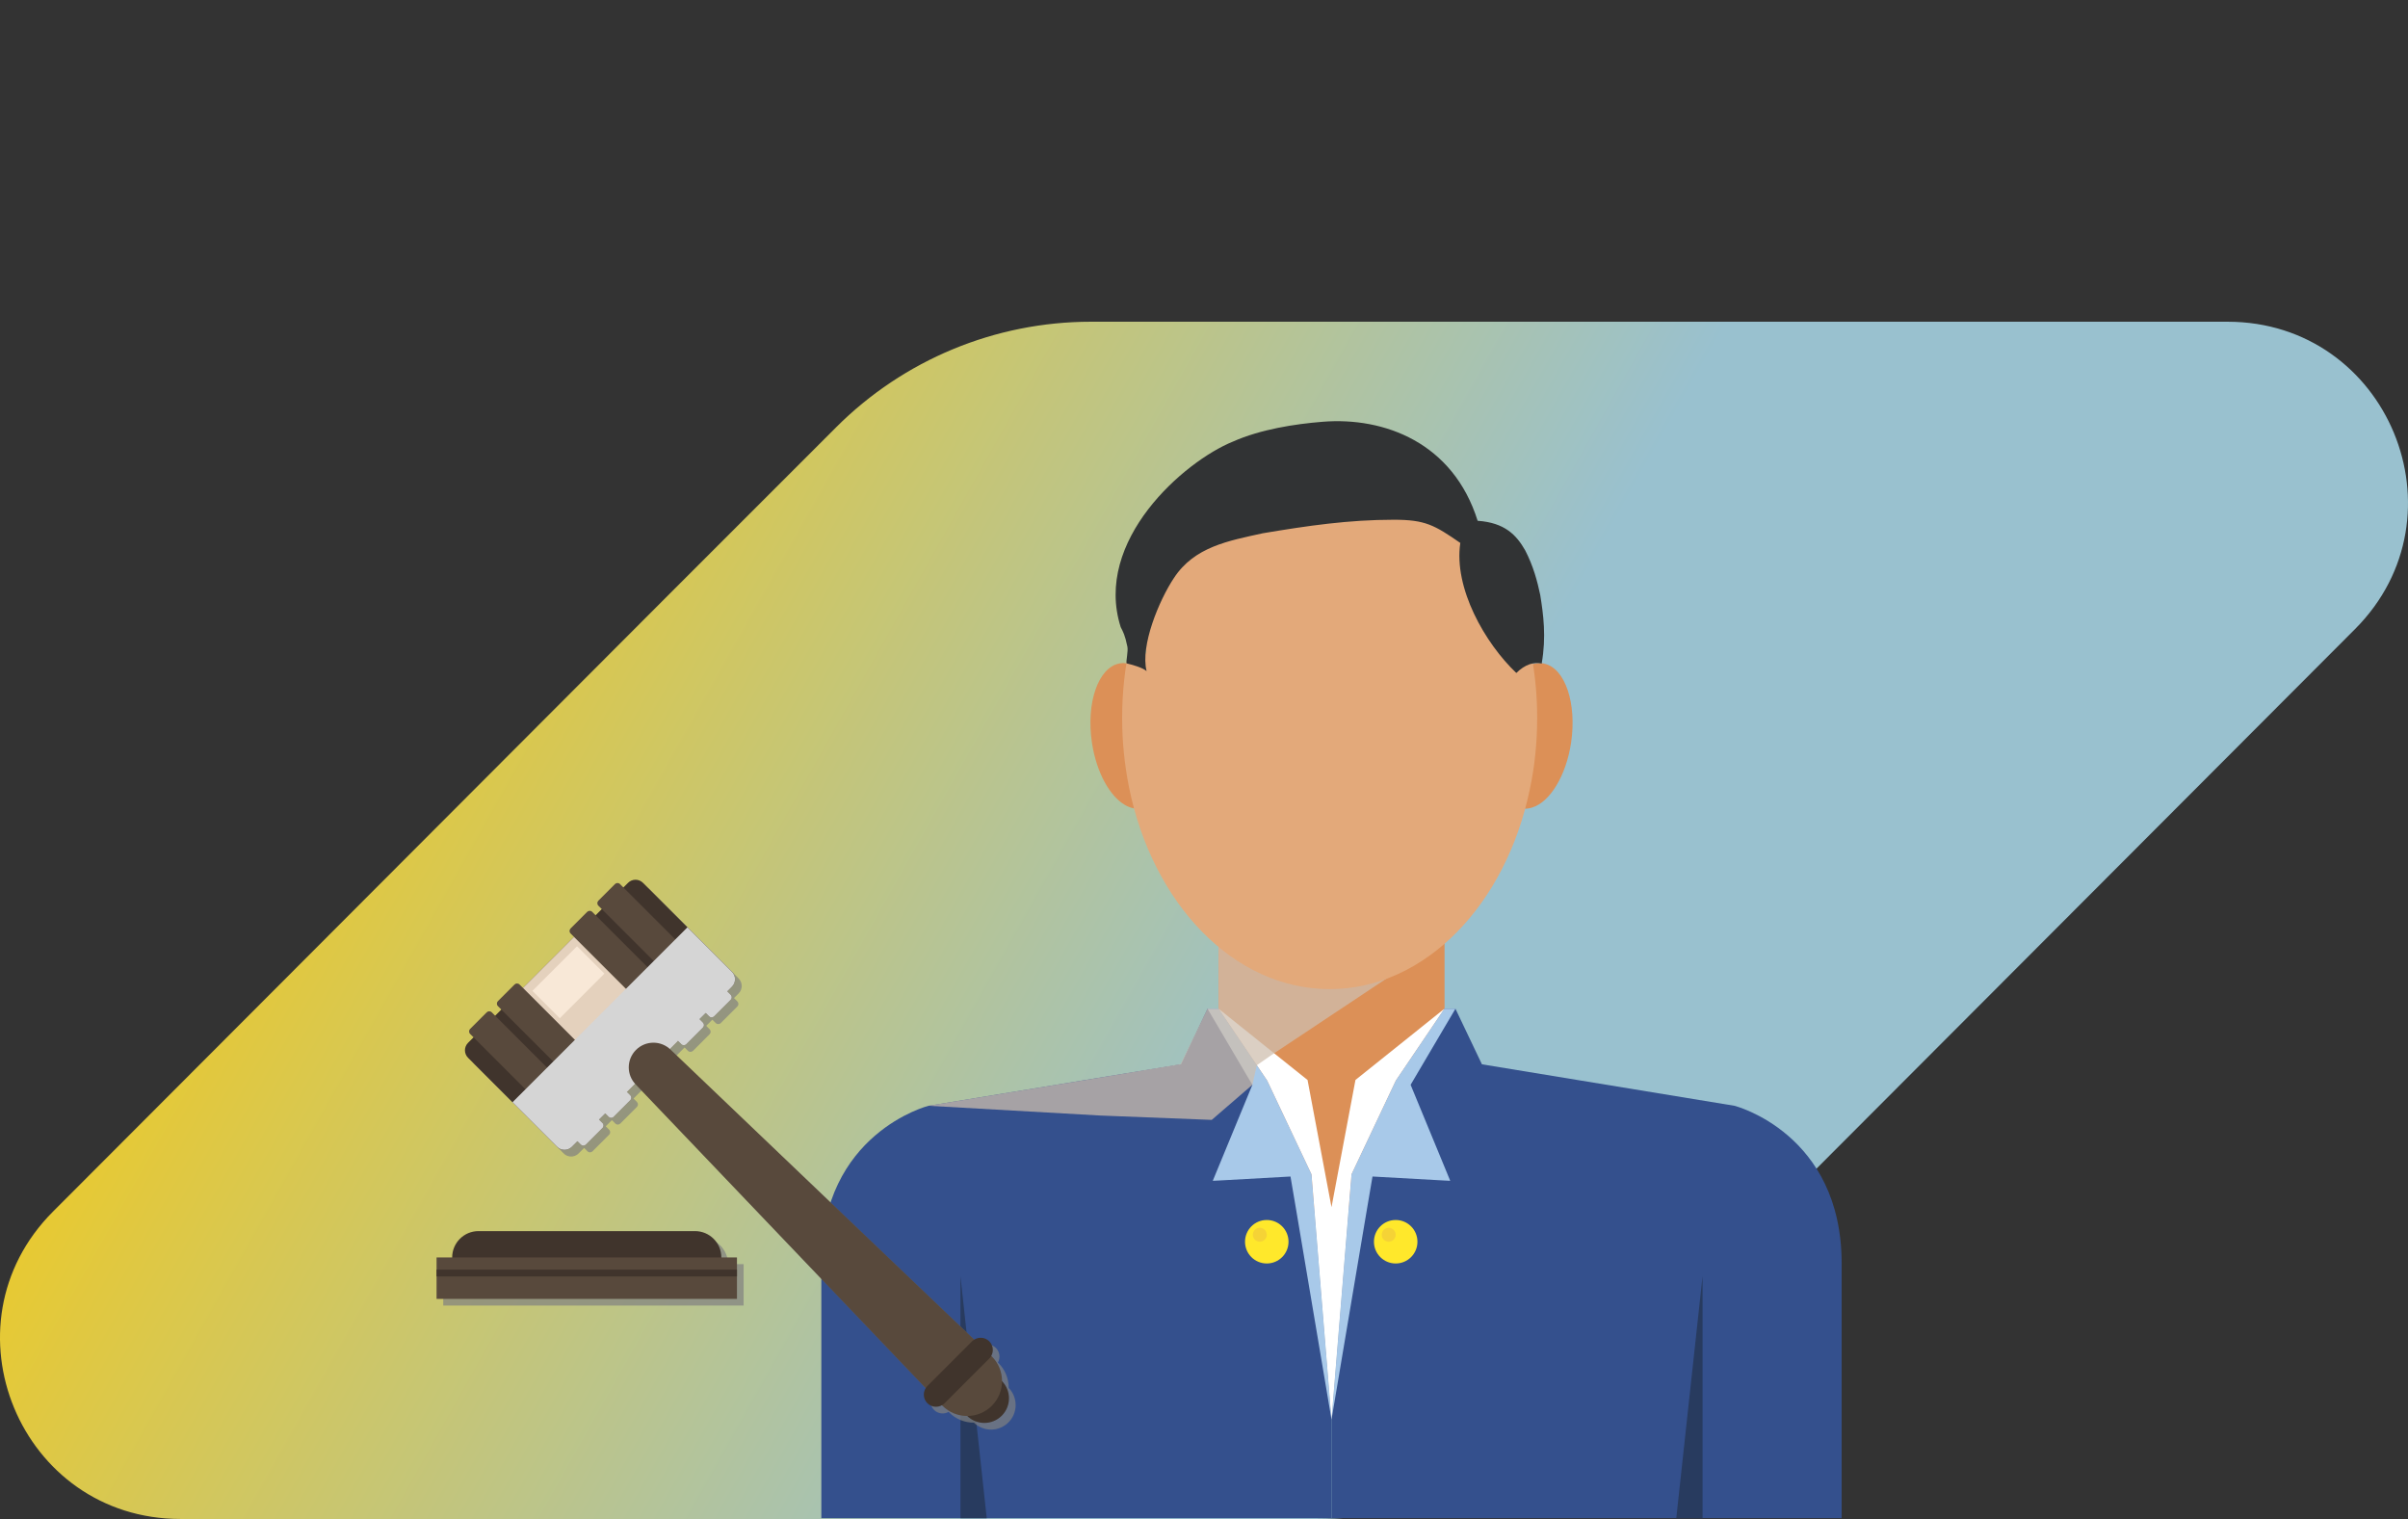
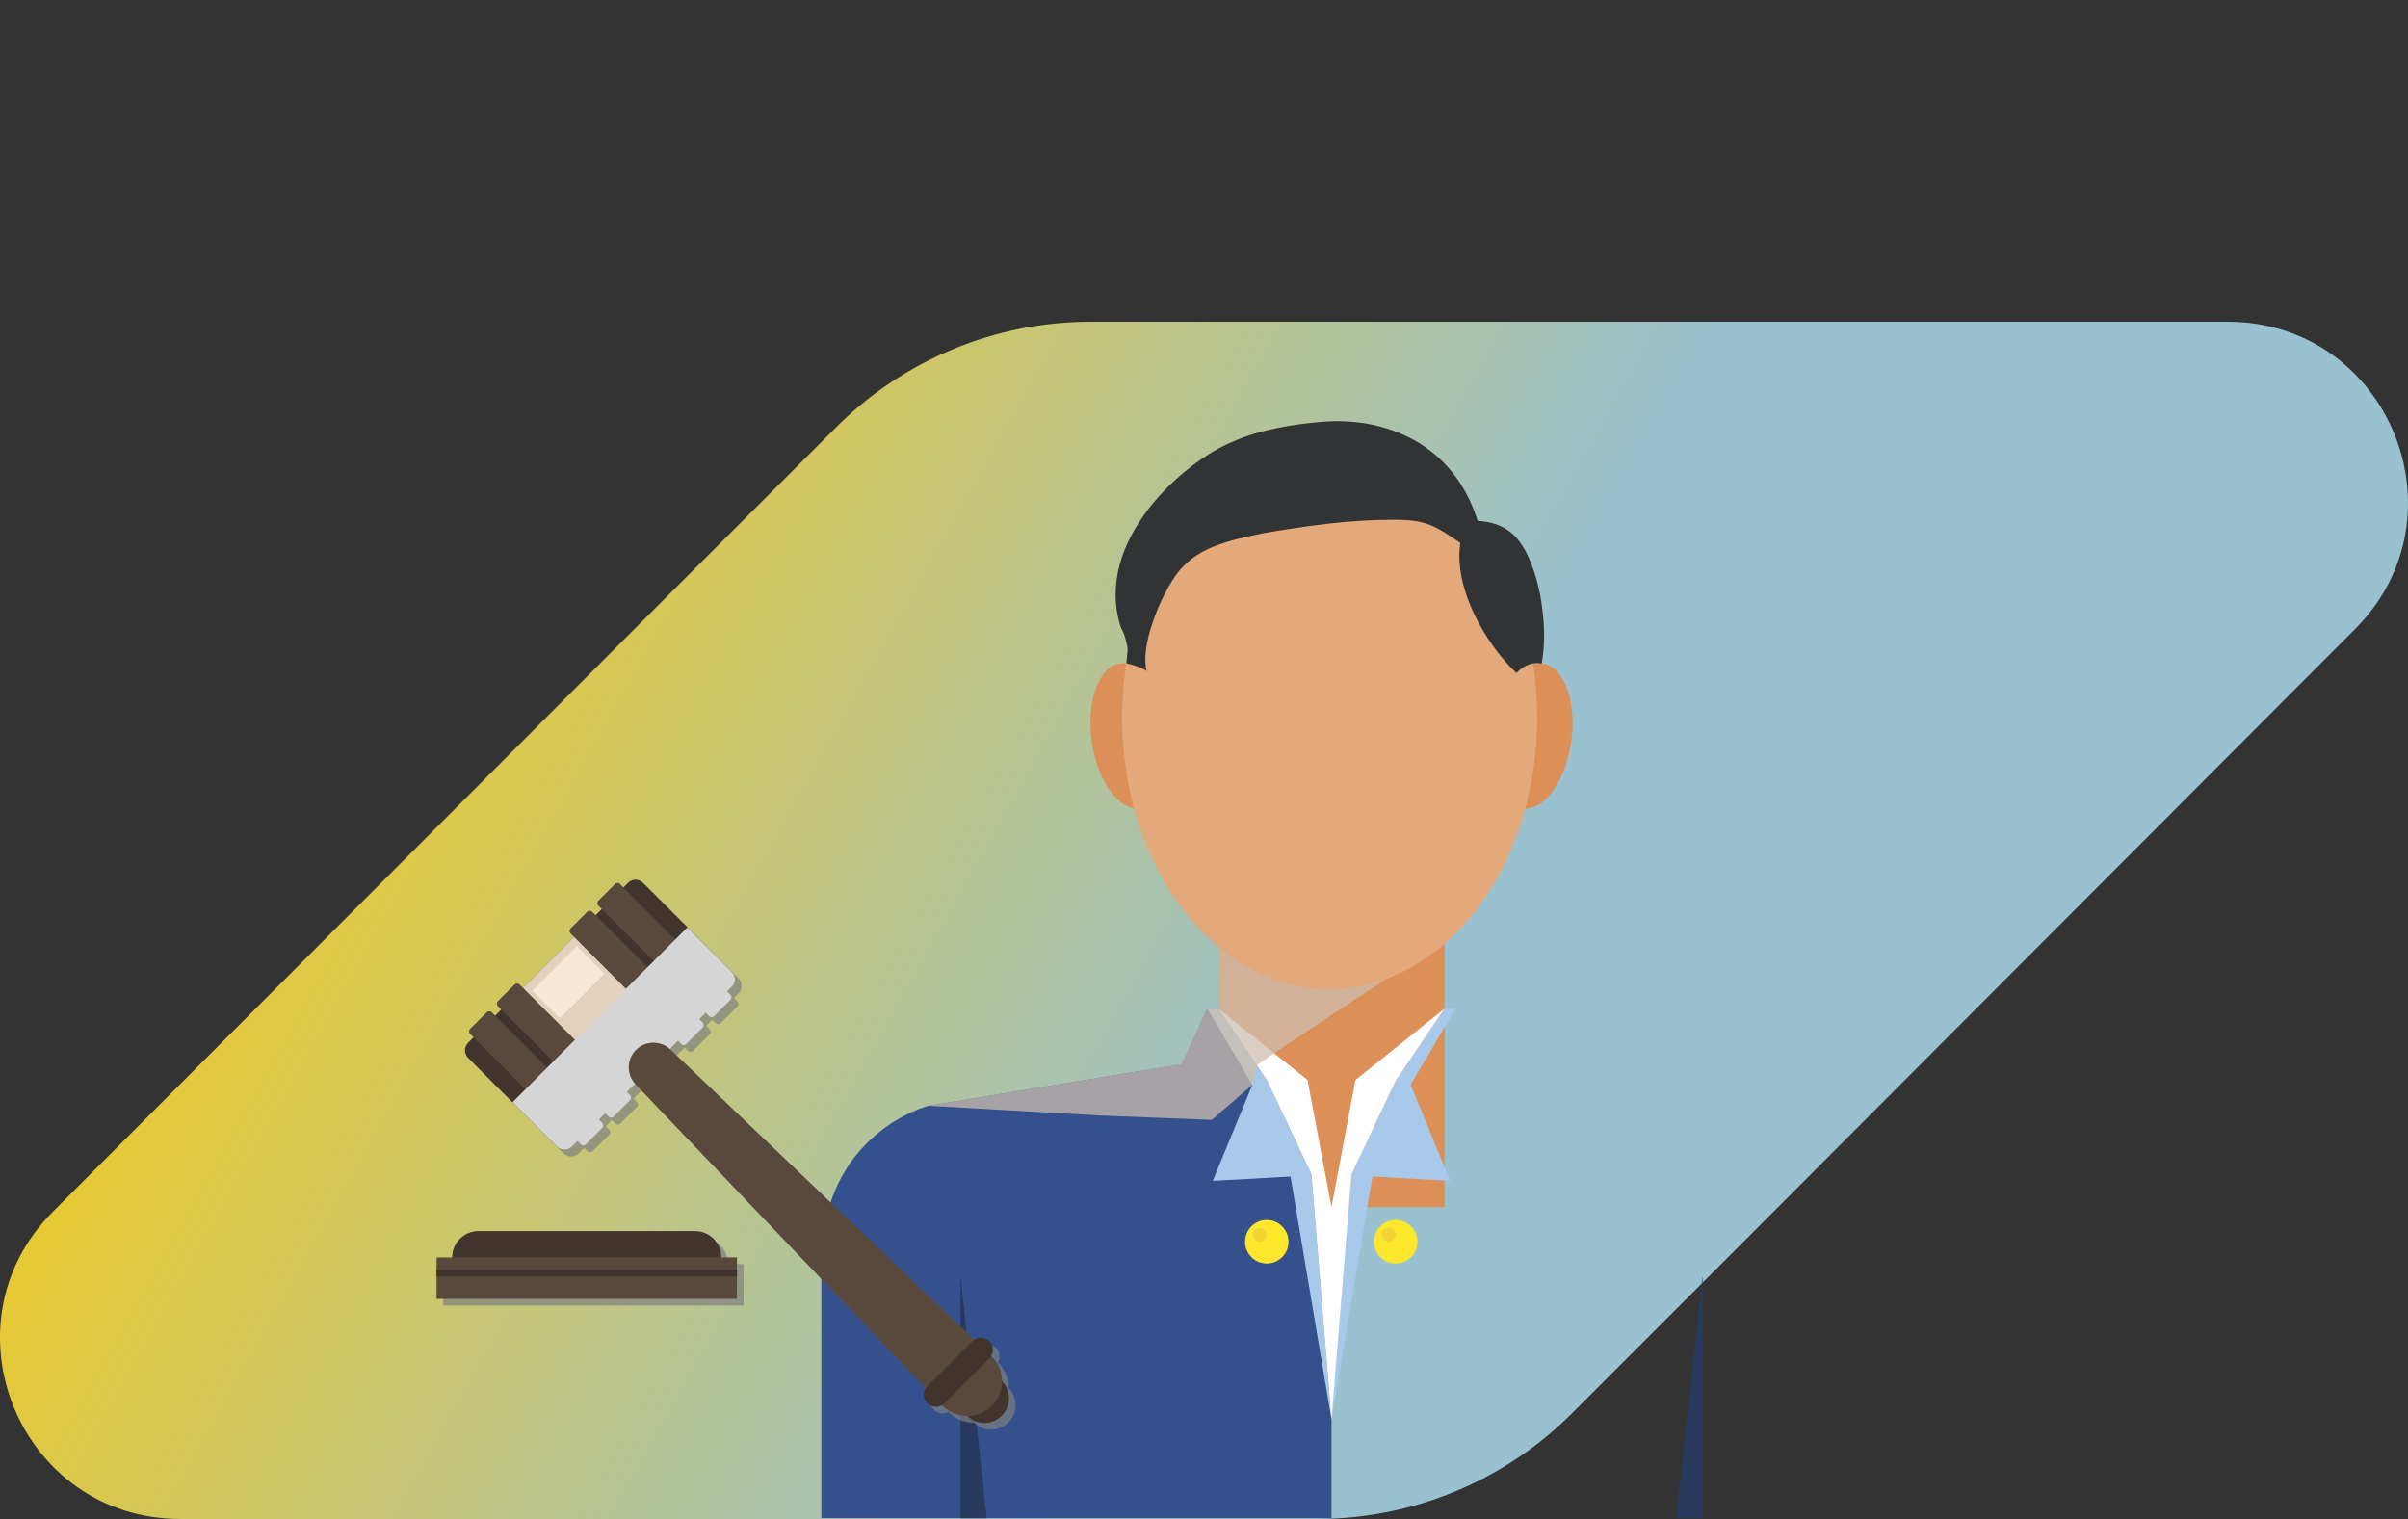
<svg xmlns="http://www.w3.org/2000/svg" xmlns:xlink="http://www.w3.org/1999/xlink" xml:space="preserve" viewBox="0 0 1321.96 833.88">
  <rect x="0" y="0" width="1321.96" height="833.88" fill="#333333" stroke="none" />
  <defs>
    <path id="a" d="M0 176.619h1321.96V833.88H0z" />
  </defs>
  <clipPath id="b">
    <use xlink:href="#a" overflow="visible" />
  </clipPath>
  <g clip-path="url(#b)">
    <defs>
      <path id="c" d="M598.902 176.619c-52.457 0-102.765 20.835-139.858 57.928l-91.259 91.26L29.098 665.125C-33.111 727.452 11.031 833.88 99.089 833.88h623.967c52.459 0 102.766-20.836 139.859-57.928l91.26-91.26 338.686-339.318c62.21-62.328 18.066-168.755-69.991-168.755H598.902z" />
    </defs>
    <clipPath id="d">
      <use xlink:href="#c" overflow="visible" />
    </clipPath>
    <linearGradient id="e" gradientUnits="userSpaceOnUse" x1=".047" y1="745.489" x2="1.047" y2="745.489" gradientTransform="scale(941.632 -941.632) rotate(-30 -1391.479 372.187)">
      <stop offset="0" stop-color="#e7c933" />
      <stop offset="0" stop-color="#e7c933" />
      <stop offset=".6" stop-color="#99c1cf" />
      <stop offset="1" stop-color="#99c1cf" />
    </linearGradient>
    <path clip-path="url(#d)" fill="url(#e)" d="m313.934-424.481 1325.739 765.415-631.648 1094.046-1325.738-765.415z" />
  </g>
  <g clip-path="url(#b)">
    <defs>
      <path id="f" d="M0 176.619h1321.959V833.88H0z" />
    </defs>
    <clipPath id="g">
      <use xlink:href="#f" overflow="visible" />
    </clipPath>
    <path clip-path="url(#g)" fill="#DC9057" d="M668.962 516.026h124.079v146.688H668.962z" />
    <path clip-path="url(#g)" fill="#E3A97A" d="m730.249 584.058-.103.05.05-.1z" />
    <path clip-path="url(#g)" fill="#DC9057" d="M626.682 443.746c-3.119.589-6.284-.129-9.298-1.964-8.26-4.906-15.465-17.865-17.922-34.023-3.298-21.979 3.476-41.475 15.234-43.576 1.077-.19 2.164-.257 3.182-.062.651 0 1.246.062 1.848.261 2.528.593 5.034 1.964 7.375 4.056 6.906 6.023 12.648 17.665 14.761 31.736 3.344 21.978-3.492 41.479-15.18 43.572M862.503 407.759c-2.763 18.259-11.643 32.52-21.29 35.527-1.977.659-3.957.857-5.941.46-11.693-2.092-18.525-21.593-15.164-43.572 2.042-13.352 7.259-24.535 13.734-30.755 2.338-2.281 4.794-3.922 7.371-4.772 2.03-.654 4.081-.854 6.107-.463.131 0 .315.069.422.136 11.452 2.419 17.993 21.722 14.761 43.439" />
    <path clip-path="url(#g)" fill="#34508D" d="M730.978 779.315v54.134H450.904V693.617c0-71.629 58.837-86.57 58.837-86.57l137.887-22.67.763-.098 14.534-30.494h6.094l20.973 31.002 5.675 8.393 24.307 51.419 1.487 18.114 9.517 116.602z" />
    <path clip-path="url(#g)" fill="#A8C9E9" d="m730.978 779.315-19.65-116.601-2.868-16.836-39.499 2.203-3.17.153 3.17-7.674 18.578-45.026-3.792-6.396-14.786-25.12-6.036-10.232h6.094l20.973 31.001 5.675 8.393 24.307 51.419 1.487 18.115z" />
    <path clip-path="url(#g)" fill="#283B5F" d="M527.277 833.466V700.524l14.435 132.942z" />
-     <path clip-path="url(#g)" fill="#34508D" d="M1011.044 693.617v139.832H730.979v-54.134l9.507-116.601 1.493-18.115 24.303-51.419 26.648-39.395h6.094l14.535 30.494 138.65 22.769s58.835 14.94 58.835 86.569" />
    <path clip-path="url(#g)" fill="#A8C9E9" d="m793.041 640.661 3.116 7.573-3.116-.154-39.554-2.203-2.865 16.837-19.644 116.601 9.508-116.601 1.492-18.115 24.304-51.418 26.648-39.396h6.094l-5.983 10.131-18.63 31.618z" />
    <path clip-path="url(#g)" fill="#283B5F" d="M934.684 833.466V700.524l-14.435 132.942z" />
    <path clip-path="url(#g)" fill="#FFF" d="m792.93 553.785-26.647 39.396-24.304 51.418-1.492 18.115-9.508 116.601-9.517-116.601-1.487-18.115-24.307-51.418-5.676-8.394-20.972-31.002 30.489 24.456 18.316 14.634 13.154 69.839 13.147-69.839z" />
    <g opacity=".74" clip-path="url(#g)">
      <defs>
        <path id="h" d="M509.741 515.495h283.281v99.296H509.741z" />
      </defs>
      <clipPath id="i">
        <use xlink:href="#h" overflow="visible" />
      </clipPath>
      <path clip-path="url(#i)" fill="#CFBEAE" d="m793.021 516.009-95.162 63.29-7.867 5.488-2.453 10.747-22.316 19.257-61.24-2.398-94.242-5.345 43.604-7.168c.254-.102-.36.1 0 0l52.915-8.701 41.966-7.017.162.099-.162-.253 14.691-30.239H669l-.051-38.274 124.072.514z" />
    </g>
    <path clip-path="url(#g)" fill="#E3A97A" d="M843.885 394.154c0 13.604-1.38 26.826-4.076 39.317C826.676 496.611 782.431 543 729.968 543c-52.882 0-97.374-47.171-110.2-111.033-2.391-12.102-3.734-24.725-3.734-37.813 0-13.806 1.455-27.154 4.21-39.845.182-1.242.472-2.489.842-3.732.296 1.31.658 2.683 1.014 3.994 2.523.588 5.039 1.963 7.378 4.056-3.538-13.999 6.898-38.993 15.053-51.163 11.211-17.143 29.974-20.412 48.755-24.536 24.692-4.126 47.172-7.39 71.935-7.39 17.21 0 23.984 2.482 38.19 12.297-6.052 21.917 11.82 55.483 29.019 71.774 2.341-2.291 4.802-3.927 7.379-4.772.6 2.676 1.135 5.36 1.495 8.107 1.737 10.076 2.581 20.48 2.581 31.21" />
    <path clip-path="url(#g)" fill="#313334" d="M846.349 364.324c-.152-.055-.31-.157-.405-.157-2.05-.358-4.095-.151-6.145.465-2.556.868-5.009 2.505-7.362 4.808-17.197-16.32-34.449-46.551-30.754-71.388-14.223-9.82-19.239-12.728-36.48-12.728-24.766 0-47.226 3.273-71.938 7.421-18.777 4.143-37.504 7.365-48.761 24.507-8.129 12.175-18.565 37.195-15.035 51.165-2.307-2.047-8.496-3.633-11.004-4.25-.359-1.276.971-6.7.456-9.156-1.321-6.447-2.348-8.132-3.675-10.745-15.101-47.482 34.785-90.984 61.644-101.855 15.102-6.705 33.799-9.633 49.254-10.872 33.893-2.718 71.629 11.51 85.056 54.36 14.948 1.041 21.278 7.826 26.064 16.151 4.546 8.749 6.711 17.056 8.311 24.621 1.69 10.565 3.389 22.858.774 37.653" />
    <path clip-path="url(#g)" fill="#FFE82B" d="M707.381 681.676c0 6.597-5.345 11.941-11.941 11.941-6.587 0-11.941-5.344-11.941-11.941 0-6.596 5.354-11.936 11.941-11.936 6.596 0 11.941 5.34 11.941 11.936" />
    <path clip-path="url(#g)" fill="#F5D336" d="M695.439 677.84c0 2.117-1.716 3.836-3.836 3.836-2.117 0-3.836-1.719-3.836-3.836 0-2.121 1.719-3.84 3.836-3.84 2.12 0 3.836 1.719 3.836 3.84" />
    <path clip-path="url(#g)" fill="#FFE82B" d="M778.16 681.676c0 6.597-5.349 11.941-11.94 11.941-6.596 0-11.941-5.344-11.941-11.941 0-6.596 5.345-11.936 11.941-11.936 6.591 0 11.94 5.34 11.94 11.936" />
    <path clip-path="url(#g)" fill="#F5D336" d="M766.22 677.84c0 2.117-1.721 3.836-3.841 3.836-2.116 0-3.836-1.719-3.836-3.836 0-2.121 1.72-3.84 3.836-3.84 2.12 0 3.841 1.719 3.841 3.84" />
    <g opacity=".7" clip-path="url(#g)">
      <defs>
        <path id="j" d="M243.337 486.614h314.241v298.198H243.337z" />
      </defs>
      <clipPath id="k">
        <use xlink:href="#j" overflow="visible" />
      </clipPath>
      <path clip-path="url(#k)" fill="gray" d="M553.768 761.908c.013-4.93-1.855-9.866-5.615-13.625l-.303-.292c1.419-2.543 1.078-5.81-1.08-7.975-2.242-2.238-5.672-2.542-8.249-.937L371.952 580.034c-.195-.194-.422-.33-.624-.51l4.498-4.499 1.871 1.871c.624.628 1.556.705 2.292.292.153-.085.31-.162.44-.292l9.126-9.124.007-.008.009-.007c.747-.75.747-1.98 0-2.729l-1.873-1.875 3.381-3.376 1.869 1.869c.758.754 1.977.754 2.735 0l4.35-4.351 4.781-4.781c.141-.14.227-.308.315-.473.032-.06.087-.109.112-.17.024-.057.017-.118.035-.176.197-.658.061-1.397-.46-1.916l-1.873-1.873 2.555-2.553c2.266-2.268 2.255-5.939 0-8.195l-19.338-19.336-29.506-29.509c-2.266-2.268-5.936-2.264-8.197 0l-2.552 2.552-1.882-1.882c-.754-.753-1.974-.753-2.73 0l-9.131 9.137c-.758.757-.76 1.978 0 2.735l1.876 1.877-3.389 3.388-1.878-1.878c-.754-.758-1.979-.758-2.734 0l-9.133 9.131c-.756.758-.756 1.978 0 2.732l1.88 1.88-.001.001-.002-.002-28.03 28.031.001.002-1.88-1.88c-.753-.757-1.977-.753-2.729 0l-9.136 9.135c-.753.754-.758 1.975 0 2.733l1.878 1.879-3.385 3.386-1.879-1.88c-.756-.753-1.979-.753-2.735 0l-9.133 9.14c-.755.749-.755 1.976 0 2.729l1.879 1.878-3.022 3.022c-2.265 2.265-2.265 5.933 0 8.196l48.834 48.836c1.418 1.419 3.385 1.95 5.212 1.594 1.1-.21 2.15-.74 3.001-1.594l3.015-3.012 1.87 1.87c.608.608 1.503.705 2.228.338.181-.09.361-.188.512-.338l6.912-6.917 2.216-2.214s.002-.005.003-.006l.007-.007c.751-.749.751-1.982 0-2.727l-1.871-1.872 3.379-3.38 1.869 1.87c.758.758 1.977.758 2.735 0l.008-.009 9.125-9.127c.755-.753.755-1.98 0-2.732l-1.869-1.872 4.509-4.508c.179.202.314.428.508.623l159.035 166.584c-1.606 2.579-1.302 6.007.938 8.247 2.161 2.16 5.427 2.502 7.971 1.081l.293.304c3.759 3.759 8.695 5.628 13.625 5.615 5.293 5.12 13.726 5.086 18.952-.143 5.226-5.227 5.261-13.661.141-18.951" />
      <path clip-path="url(#k)" fill="gray" d="M385.227 679.508H266.359c-7.983 0-14.456 6.473-14.456 14.458h-8.566V716.721h164.911V693.966h-8.566c0-7.985-6.472-14.458-14.455-14.458" />
    </g>
    <path clip-path="url(#g)" fill="#40342C" d="M313.977 629.525c-2.26 2.269-5.932 2.269-8.198 0l-48.834-48.837c-2.266-2.264-2.266-5.931 0-8.195l87.846-87.846c2.262-2.264 5.932-2.268 8.198 0l48.834 48.84c2.266 2.261 2.264 5.933 0 8.196l-87.846 87.842z" />
    <path clip-path="url(#g)" fill="#58493C" d="M392.017 557.98c-.758.753-1.977.753-2.734 0l-60.787-60.791c-.76-.758-.758-1.979 0-2.736l9.131-9.135c.756-.754 1.977-.754 2.73 0l60.793 60.795c.756.753.756 1.977 0 2.731l-9.133 9.136zM376.761 573.23c-.755.757-1.976.757-2.729 0l-60.793-60.792c-.756-.753-.756-1.974 0-2.731l9.133-9.132c.755-.757 1.979-.757 2.734 0l60.791 60.791c.756.754.754 1.978 0 2.732l-9.136 9.132zM336.866 613.13c-.757.757-1.977.757-2.734 0l-60.791-60.791c-.757-.758-.753-1.979 0-2.732l9.136-9.135c.753-.754 1.976-.758 2.73 0l60.792 60.79c.756.753.756 1.979 0 2.732l-9.133 9.136zM321.61 628.383c-.756.758-1.977.758-2.734 0l-60.789-60.791c-.756-.753-.756-1.979 0-2.729l9.134-9.138c.755-.753 1.978-.753 2.733 0l60.789 60.795c.756.754.756 1.978 0 2.732l-9.133 9.131z" />
    <path transform="rotate(45 329.624 556.835)" clip-path="url(#g)" fill="#E4D1BD" d="M289.289 537.03h80.658v39.641h-80.658z" />
    <g clip-path="url(#g)">
      <defs>
        <path id="l" d="M281.367 509.07h122.16v122.154h-122.16z" />
      </defs>
      <clipPath id="m">
        <use xlink:href="#l" overflow="visible" />
      </clipPath>
      <path clip-path="url(#m)" fill="#D5D5D5" d="m387.422 556.102-3.391 3.386 1.874 1.875c.747.749.747 1.978 0 2.727l-9.142 9.141c-.754.753-1.981.753-2.73 0l-1.873-1.871-28.03 28.032 1.869 1.87c.752.753.752 1.987 0 2.733l-9.125 9.127c-.766.765-1.983.749-2.734 0l-1.869-1.872-3.389 3.39 1.872 1.872c.751.744.751 1.978 0 2.728l-9.138 9.143c-.756.749-1.983.749-2.734 0l-1.871-1.875-3.02 3.018c-2.268 2.272-5.944 2.256-8.197 0l-24.427-24.422 96.039-96.034 24.425 24.423c2.256 2.255 2.267 5.927 0 8.195l-2.556 2.554 1.873 1.872c.752.753.764 1.969 0 2.735l-9.125 9.124c-.764.766-1.983.749-2.73 0l-1.871-1.871z" />
    </g>
    <path clip-path="url(#g)" fill="#40342C" d="M549.961 777.193c-5.279 5.282-13.844 5.282-19.125 0-5.283-5.281-5.283-13.846 0-19.123 5.281-5.282 13.846-5.282 19.125 0 5.28 5.277 5.28 13.842 0 19.123" />
    <path clip-path="url(#g)" fill="#58493C" d="M544.501 771.733c-7.486 7.488-19.633 7.472-27.117-.012l-.724-.754-167.513-175.463c-5.286-5.283-5.286-13.834 0-19.125 5.289-5.286 13.853-5.297 19.139-.011l175.45 167.524.751.725c7.486 7.483 7.501 19.633.014 27.116" />
    <path clip-path="url(#g)" fill="#40342C" d="M509.12 760.885c-2.61 2.612-2.61 6.842 0 9.45 2.607 2.608 6.84 2.608 9.45 0l24.534-24.534c2.605-2.607 2.603-6.839 0-9.45-2.611-2.608-6.845-2.608-9.452 0l-24.532 24.534z" />
    <path transform="rotate(45 312.061 539.207)" clip-path="url(#g)" fill="#F8E8D7" d="M301.432 521.906h21.251v34.658h-21.251z" />
    <path clip-path="url(#g)" fill="#40342C" d="M396.015 690.3c0 7.985-6.472 14.455-14.455 14.455H262.692c-7.983 0-14.455-6.47-14.455-14.455 0-7.984 6.472-14.459 14.455-14.459H381.56c7.983 0 14.455 6.475 14.455 14.459" />
    <path clip-path="url(#g)" fill="#58493C" d="M239.671 690.3h164.911v22.754H239.671z" />
    <path clip-path="url(#g)" fill="#40342C" d="M239.671 696.993h164.911v3.746H239.671z" />
  </g>
</svg>